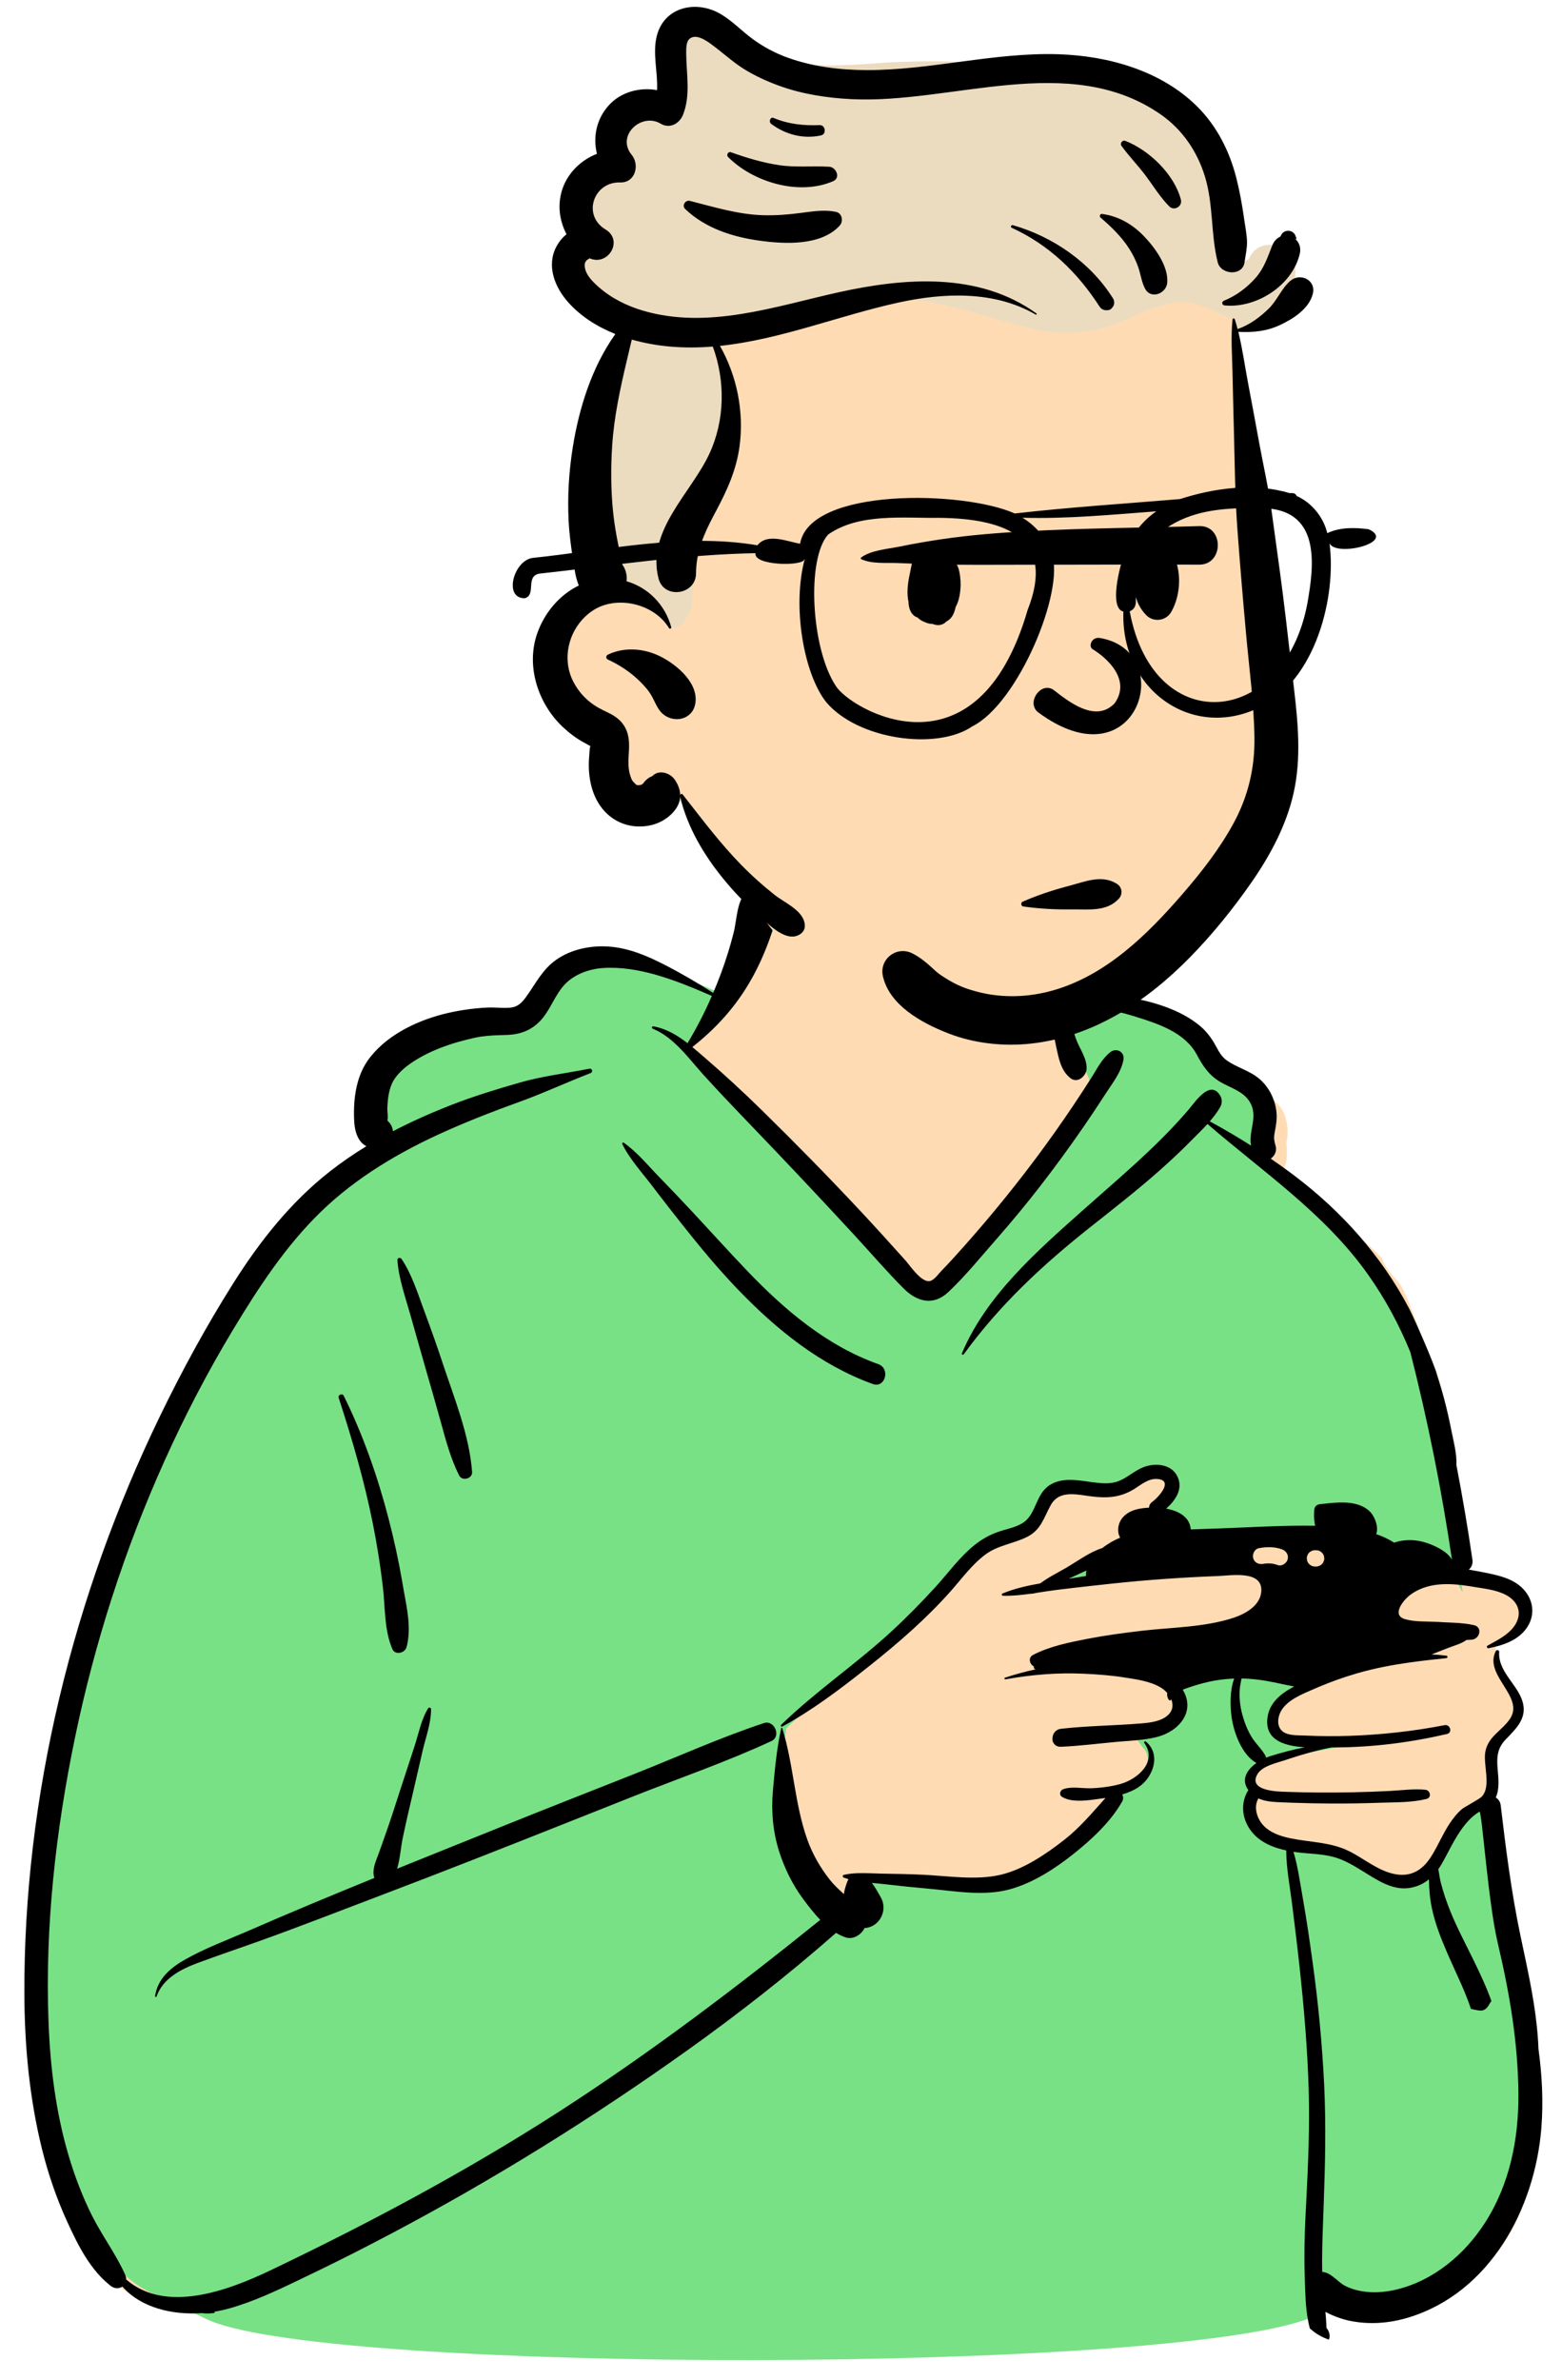
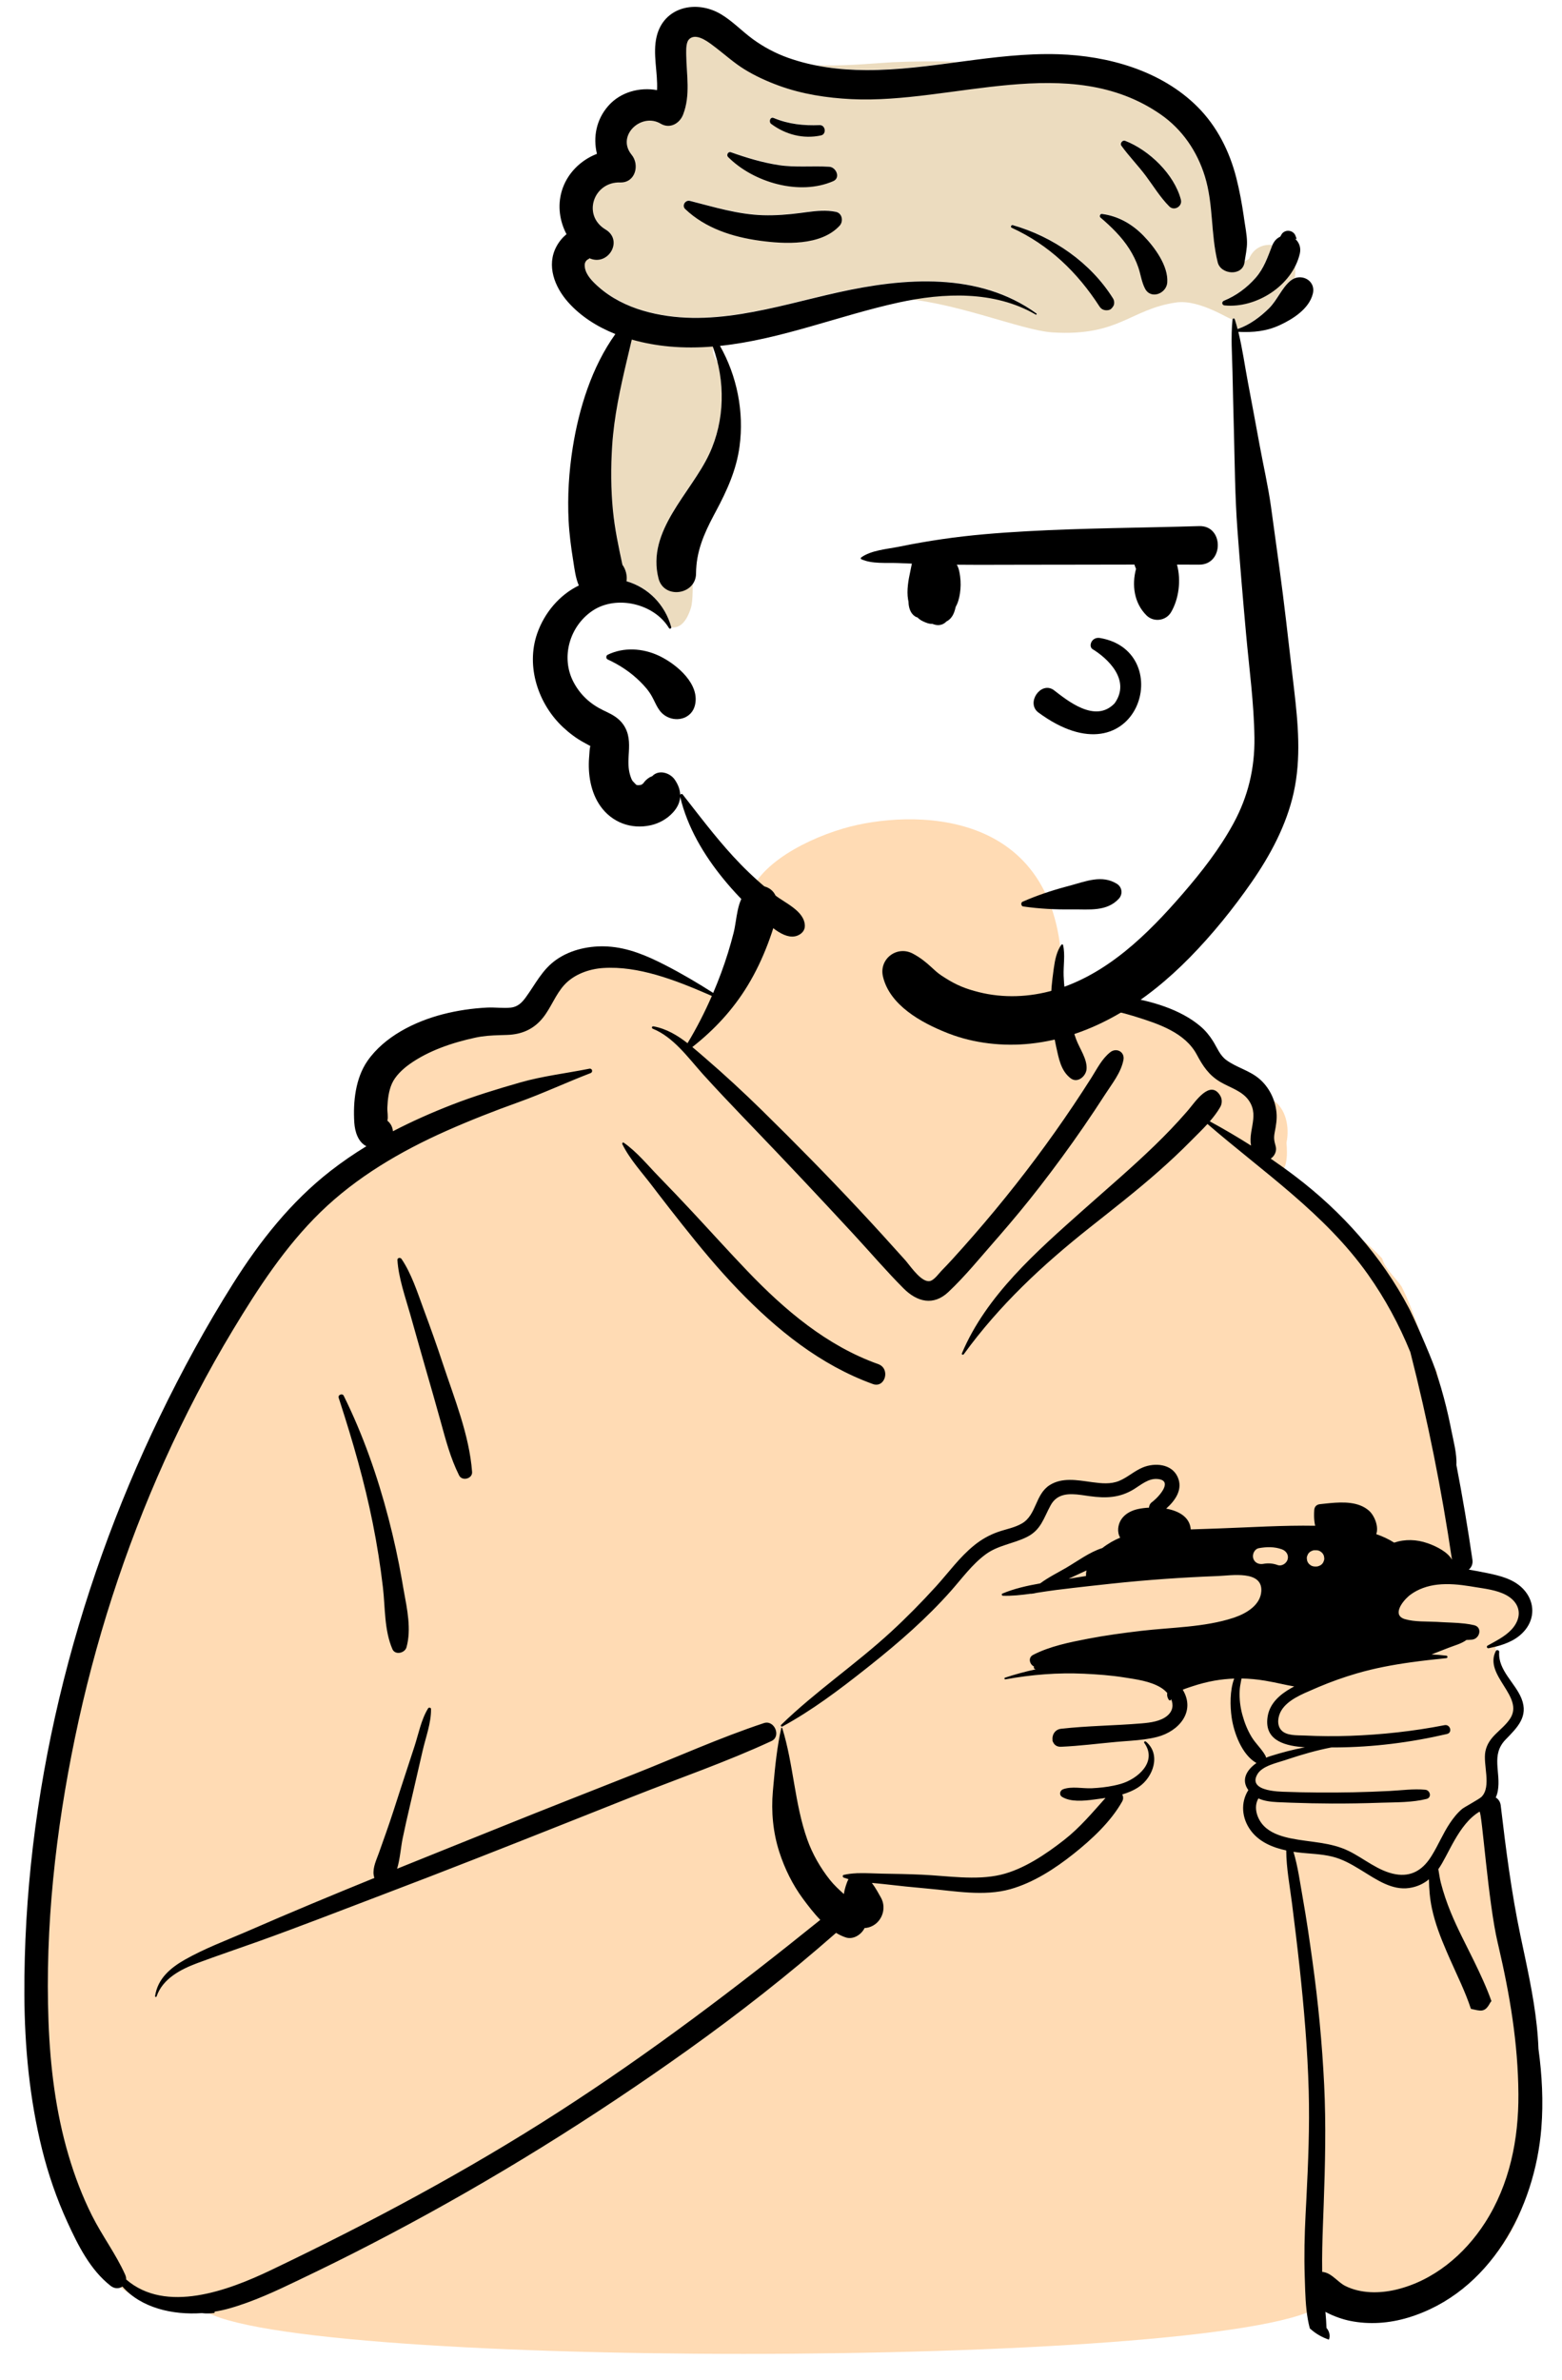
<svg xmlns="http://www.w3.org/2000/svg" viewBox="165.027 191.625 767.568 1168.913" overflow="visible" width="767.568px" height="1168.913px">
  <g id="Master/Character/Bust" stroke="none" stroke-width="1" fill="none" fill-rule="evenodd">
    <g id="Body" transform="translate(147, 639) scale(1 1)">
      <g id="Body/Gaming" stroke="none" stroke-width="1" fill="none" fill-rule="evenodd">
        <path d="M764.153,391.112 C764.153,383.02 752.954,368.657 752.934,361.328 C762.35,359.645 770.222,346.888 768.136,338.899 C764.461,336.09 754.828,330.56 750.844,327.978 C726.571,328.714 735.796,294.945 733.049,277.78 C730.283,260.986 728.229,243.426 724.181,226.537 C716.991,213.023 713.617,197.873 706.745,184.427 C703.676,179.971 698.716,175.886 697.231,170.709 C682.197,154.289 661.501,144.447 644.469,130.54 C651.079,128.424 650.638,119.509 650.211,113.784 C651.749,106.315 650.106,96.947 643.294,92.739 C640.992,85.239 630.93,82.621 625.046,87.399 C621.181,70.076 606.06,59.566 590.22,53.138 C590.234,53.087 590.247,53.037 590.262,52.986 C574.287,46.646 555.14,43.486 539.201,47.049 C547.614,-46.699 475.811,-50.141 439.371,-42.262 C420.731,-38.232 392.764,-25.687 386.411,-8.246 C382.824,1.601 372.53,33.357 371.065,43.486 C343.238,27.607 310.978,6.668 286.842,38.636 C282.009,44.207 276.661,48.345 269.429,50.259 C246.849,56.118 216.879,56.314 204.045,79.332 C196.374,93.592 203.273,102.988 201.212,117.253 C99.569,188.632 14.628,451.585 33.7,573.918 C38.288,617.697 60.688,695.186 115.977,685.525 C144.177,716.369 617.502,716.369 666.309,685.525 C706.484,696.033 747.305,679.767 764.153,641.289 C785.548,588.527 762.875,531.546 758.857,477.421 C756.417,463.756 752.786,452.909 750.844,438.919 C750.036,433.09 752.826,423.392 750.844,418.018 C751.779,414.52 764.153,399.203 764.153,391.112 Z" id="Skin" fill="#ffdbb4" />
-         <path d="M364.257,37.034 L365.926,37.748 L371.658,40.232 L370.456,42.988 C367.075,50.744 363.274,58.205 359.107,65.23 L358.322,66.542 L357.117,68.535 L357.178,68.603 C357.698,69.178 358.228,69.775 358.769,70.392 L421.849,138.17 C448.457,166.736 462.504,181.765 463.992,183.259 C470.194,189.49 476.292,190.268 481.873,185.012 L482.501,184.417 L483.536,183.421 L484.241,182.728 C487.885,179.13 491.505,175.151 496.71,169.148 L554.974,86.501 L551.294,78.279 C544.539,63.095 540.85,54.218 540.228,51.647 L539.948,50.385 L539.365,47.672 L542.025,46.88 C551.618,44.023 562.237,44.772 574.282,48.335 L574.979,48.543 L576.985,49.163 C585.147,51.7 589.768,53.406 594.5,55.933 C600.941,59.373 605.696,63.644 608.663,69.211 C612.076,75.616 614.688,78.836 619.087,81.439 L619.432,81.64 L619.859,81.88 L620.309,82.123 C620.699,82.329 621.13,82.547 621.65,82.803 L623.497,83.695 C629.327,86.489 632.005,88.279 634.299,91.807 C636.833,95.702 637.262,99.349 636.48,104.626 L636.41,105.082 L636.287,105.828 L635.811,108.569 L635.698,109.264 C635.388,111.226 635.336,112.952 635.559,114.402 L635.615,114.732 L636.891,121.521 L634.357,119.912 L641.366,125.625 C651.176,133.655 657.022,138.637 663.135,144.256 L664.825,145.819 L665.157,146.128 C676.173,156.402 685.119,166.308 692.607,176.883 C700.729,188.348 707.61,200.887 713.168,214.243 L713.797,215.772 L713.848,215.973 C722.172,248.594 728.858,281.639 733.89,315.004 L734.372,318.233 L736.815,334.792 L728.773,320.113 C727.522,317.828 724.056,315.564 719.734,313.877 L719.326,313.721 L719.03,313.61 L718.412,313.39 C713.669,311.739 708.887,311.583 704.406,312.972 L703.943,313.122 L702.583,313.578 L701.374,312.805 C699.146,311.382 696.65,310.179 693.907,309.188 L693.216,308.945 L690.322,307.952 L691.371,305.078 C692.165,302.906 690.71,298.642 688.613,296.812 C685.348,293.979 680.654,293.185 673.364,293.722 L672.377,293.801 L671.594,293.872 L670.421,293.988 L666.721,294.385 L666.721,294.402 C666.675,295.041 666.646,295.628 666.634,296.182 L666.628,296.592 L666.628,296.992 C666.644,298.369 666.763,299.641 666.992,300.828 L667.097,301.331 L667.931,305.055 L664.116,304.987 L662.453,304.962 C656.883,304.895 651.033,304.983 644.146,305.21 L637.348,305.463 L620.008,306.196 L604.797,306.73 L600.264,306.881 L600.048,304.013 C599.763,300.228 596.527,297.715 590.794,296.599 L590.425,296.529 L584.437,295.446 L589.356,290.982 L589.754,290.608 L590.165,290.208 C594.121,286.269 595.449,282.662 593.821,279.176 C591.915,275.091 586.039,273.895 580.641,276.115 L580.27,276.271 L579.888,276.442 C578.872,276.912 577.865,277.502 576.258,278.539 L574.205,279.874 L573.46,280.35 C571.681,281.472 570.504,282.105 569.017,282.719 C565.081,284.348 561.405,284.462 555.376,283.709 L554.838,283.641 L553.558,283.47 L550.292,283.015 L549.483,282.909 L548.663,282.807 C542.5,282.074 538.598,282.47 535.304,284.575 C533.196,285.921 532.003,287.644 530.161,291.667 L529.286,293.607 L528.901,294.44 C526.685,299.157 525.003,301.42 521.693,303.384 C519.581,304.641 517.58,305.392 514.045,306.42 L511.529,307.147 L510.635,307.417 C510.095,307.584 509.647,307.734 509.173,307.904 C505.324,309.272 501.843,311.238 498.57,313.874 L498.063,314.288 L497.512,314.747 C494.326,317.435 491.604,320.348 486.955,325.81 L483.568,329.805 L482.365,331.206 L481.37,332.345 C481.264,332.466 481.158,332.586 481.052,332.704 L480.106,333.758 C472.732,341.853 465.354,349.316 457.84,356.234 L456.263,357.676 L454.639,359.138 L453.303,360.323 C448.932,364.172 444.212,368.068 436.881,373.954 L427.792,381.234 L424.934,383.541 C416.347,390.496 411.116,394.982 405.786,400.048 L404.464,401.314 L404.37,401.857 C404.32,402.161 404.263,402.511 404.203,402.903 C400.734,424.301 400.574,443.774 403.723,461.322 C408.447,487.644 410.121,476.942 414.901,483.403 L416.009,484.889 C418.63,488.377 420.651,490.845 422.843,493.137 L425.432,495.81 L428.411,498.223 L430.291,499.36 C431.65,500.181 433.005,500.826 434.363,501.289 C436.237,501.933 438.74,500.663 439.97,498.427 L440.085,498.207 L440.887,496.599 L442.683,496.547 C443.104,496.535 443.533,496.471 443.953,496.354 C448.204,495.183 450.319,490.12 448.241,486.189 L448.125,485.979 L447.049,484.067 L446.496,483.105 C445.704,481.747 444.97,480.599 444.229,479.586 L443.95,479.213 L439.816,473.776 L450.223,474.747 L451.074,474.831 L452.244,474.955 L455.992,475.381 C459.892,475.819 463.659,476.216 467.333,476.575 L470.461,476.874 L475.934,477.374 L477.057,477.486 L479.488,477.743 L485.311,478.373 L487.385,478.586 L488.54,478.698 C489.652,478.803 490.649,478.888 491.65,478.963 L492.75,479.042 C501.137,479.613 507.681,479.234 513.622,477.561 C523.287,474.825 533.004,469.178 543.523,460.828 C554.275,452.291 562.052,444.252 566.731,435.911 C566.819,435.754 566.831,435.63 566.771,435.478 L566.725,435.383 L564.947,432.121 L568.51,431.07 C571.357,430.23 573.773,429.159 575.804,427.788 C582.053,423.583 584.145,415.168 579.614,410.769 L579.413,410.581 L579.137,410.331 L575.31,404.595 L580.847,403.778 C582.698,403.493 584.324,403.17 585.844,402.774 C595.962,400.144 601.161,392.076 596.681,384.313 L596.531,384.06 L594.723,381.07 L597.952,379.735 C598.645,379.449 599.36,379.179 600.153,378.901 L600.638,378.733 L601.123,378.569 L602.939,377.968 C606.778,376.702 610.535,375.739 614.281,375.081 C617.242,374.572 620.206,374.243 623.172,374.095 L624.284,374.048 L625.525,374.005 L625.532,373.969 L626.258,373.979 L628.795,373.892 L628.746,374.022 C632.51,374.115 636.293,374.482 640.077,375.119 L640.971,375.272 C642.286,375.502 643.534,375.74 644.868,376.012 L650.643,377.236 C651.694,377.454 652.61,377.633 653.52,377.796 L654.399,377.949 L663.7,379.522 L655.199,383.611 L654.98,383.719 L654.761,383.834 L653.823,384.351 C648.046,387.616 644.627,391.339 643.825,395.932 C642.573,403.098 646.649,406.398 656.259,407.512 L657.061,407.599 L657.908,407.677 L658.464,407.722 L682.529,409.352 L659.744,413.723 C654.225,414.782 648.65,416.213 643.021,417.998 C642.583,418.136 642.111,418.306 641.598,418.51 L641.207,418.669 L638.89,419.628 L636.668,421.234 C632.768,424.127 631.68,426.997 633.627,429.847 L633.761,430.037 L634.967,431.688 L633.871,433.414 C630.723,438.372 631.135,444.689 634.898,449.824 C638.038,454.107 643.119,456.833 650.05,458.396 L650.587,458.514 L652.109,458.839 L654.33,459.188 L655.941,459.409 L657.177,459.554 L658.011,459.64 L659.293,459.759 L662.791,460.054 C667.76,460.478 670.312,460.82 673.374,461.585 C677.485,462.61 681.106,464.28 685.924,467.127 L686.485,467.461 L687.672,468.177 L689.974,469.592 L692.2,470.975 L692.952,471.437 L693.88,471.998 C700.737,476.091 705.256,477.628 710.014,476.91 C713.036,476.455 715.572,475.35 717.821,473.592 L718.173,473.31 L721.624,470.47 L721.523,469.894 L722.273,468.862 C723.711,466.885 729.836,455.351 729.84,455.343 C733.794,448.402 737.604,443.609 742.418,440.437 L742.833,440.169 L743.779,439.59 L744.86,439.361 L745.405,439.446 C746.989,439.694 747.459,440.398 747.907,441.589 C748.021,441.893 748.113,442.229 748.202,442.636 L748.285,443.04 L748.371,443.5 L748.502,444.298 L748.641,445.233 L748.797,446.384 L748.966,447.714 C749.098,448.786 749.243,450.03 749.408,451.496 L751.222,468.208 L751.72,472.647 L752.181,476.605 C752.219,476.926 752.257,477.245 752.295,477.563 L752.687,480.769 L753.114,484.122 C754.216,492.571 755.304,499.367 756.433,504.523 L756.64,505.45 L756.78,506.051 L757.142,507.592 C763.614,535.307 766.895,558.191 767.064,581.117 C767.205,605.762 761.83,627.758 750.172,645.889 C739.058,663.189 722.837,675.745 704.559,680.077 C694.923,682.352 685.366,681.855 677.663,678.023 C676.257,677.324 675.259,676.606 673.436,675.082 L672.83,674.573 C670.423,672.535 669.361,671.826 668.08,671.527 C667.922,671.49 667.768,671.461 667.62,671.442 L667.4,671.419 L664.677,671.211 L664.629,668.48 C664.526,662.661 661.749,660.385 662.01,669.465 C662.344,678.188 662.557,683.099 662.648,684.199 L662.743,685.284 L662.78,685.666 L661.172,691.28 C590.967,718.091 183.977,718.556 121.184,692.33 L119.387,691.528 L108.283,686.199 C123.117,682.743 125.463,681.656 115.32,682.938 C99,685 80,675 69.702,658.162 L65.948,651.968 L64.799,650.044 L64.162,648.962 C62.632,646.344 61.541,644.341 60.387,642.037 C55.73,632.738 51.864,622.731 48.684,611.967 C42.768,591.938 39.669,570.24 38.744,545.699 C37.069,501.31 41.65,454.459 51.766,405.645 C61.577,358.298 76.446,312.276 96.063,268.757 C105.87,247.003 116.68,226.197 128.53,206.363 L129.804,204.242 L131.191,201.95 L132.615,199.615 L134.046,197.287 L135.35,195.184 L136.665,193.085 L137.991,190.99 C150.098,171.965 160.861,157.927 173.303,145.815 C184.359,135.052 196.006,124.133 208.245,113.057 L207.982,108.42 L207.971,108.335 C207.712,106.809 203.105,93.772 207.76,83.614 L208.291,82.473 C212.503,73.555 213.116,75.849 217.147,73.036 L217.313,72.919 C226.152,66.588 237.416,62.248 250.772,59.352 C254.198,58.609 257.422,58.278 261.964,58.097 L262.592,58.073 L263.415,58.045 L266.947,57.938 C273.602,57.725 278.592,55.378 282.44,50.521 L282.725,50.156 L283.013,49.774 L283.283,49.403 C284.223,48.091 285.121,46.592 286.569,44.017 L287.562,42.257 L288.039,41.425 L288.527,40.587 C290.188,37.77 291.367,36.112 293.034,34.299 C298.069,28.825 305.881,25.61 314.117,25.075 C328.722,24.122 343.1,28.038 364.257,37.034 Z M555.928,318.699 L554.738,324.554 C554.626,325.107 554.564,325.649 554.554,326.178 L554.557,326.572 L554.641,329.242 L551.998,329.634 C549.86,329.951 547.741,330.281 545.642,330.626 L543.55,330.975 L523.821,334.321 L541.858,325.259 L542.224,325.08 L542.324,325.03 L543.017,324.699 L545.186,323.691 L550.522,321.241 L555.928,318.699 Z" id="Top" fill="#78E185" />
        <path d="M540.417,16.75 C541.535,21.537 540.514,26.934 540.701,31.847 C540.879,36.542 541.433,41.21 542.249,45.836 C550.831,41.322 560.973,40.742 570.753,42.195 C583.404,44.075 598.043,48.235 607.958,56.687 C610.406,58.775 612.434,61.247 614.132,63.972 C616.17,67.242 617.471,70.936 620.702,73.279 C625.7,76.904 631.896,78.307 636.701,82.324 C641.6,86.419 644.641,92.541 645.284,98.859 C645.627,102.222 645.072,105.366 644.434,108.646 C643.862,111.597 644.143,112.808 644.92,115.649 C645.53,117.879 644.366,120.41 642.468,121.64 C646.537,124.433 650.551,127.312 654.495,130.308 C677.474,147.748 696.905,169.488 710.375,195.068 L710.701,195.703 L711.077,196.467 C714.36,203.211 722.949,222.927 724.016,227.36 C724.779,229.675 725.518,231.999 726.205,234.337 C728.019,240.533 729.558,246.806 730.833,253.131 L731.174,254.858 C732.209,260.17 733.99,266.462 733.703,272.124 C736.686,287.582 739.329,303.105 741.585,318.693 C741.88,320.735 741.067,322.394 739.805,323.495 C742.822,323.98 745.82,324.576 748.785,325.177 L750.507,325.539 L751.369,325.729 C757.545,327.122 763.639,329.15 767.684,334.337 C772.045,339.948 772.134,347.158 767.754,352.808 C764.035,357.608 758.604,359.888 752.934,361.328 C751.815,361.608 750.684,361.868 749.554,362.097 C748.795,362.257 748.295,361.218 749.014,360.818 L750.217,360.153 L751.859,359.253 C756.133,356.897 760.569,354.238 762.934,349.988 C766.145,344.218 763.604,338.877 758.094,335.948 C753.481,333.492 747.776,332.863 742.653,332.025 L740.538,331.675 C735.183,330.82 729.72,330.265 724.315,330.877 C719.585,331.417 714.795,333.028 710.974,335.917 L710.62,336.195 L710.255,336.502 C706.904,339.406 702.086,345.928 708.405,347.808 C713.235,349.236 719.12,348.881 724.197,349.158 L724.854,349.198 C729.104,349.488 733.545,349.488 737.844,349.998 C739.384,350.177 740.905,350.427 742.395,350.778 C746.665,351.788 745.195,357.468 741.434,357.868 C740.514,357.968 739.575,358.017 738.634,358.038 C736.174,359.888 732.774,360.728 729.865,361.877 C727.085,362.978 724.295,364.068 721.485,365.138 C723.905,365.248 726.325,365.448 728.735,365.748 C729.514,365.837 729.524,366.888 728.735,366.968 C722.934,367.558 717.134,368.198 711.354,369.007 C702.405,370.248 693.514,371.908 684.825,374.437 C678.474,376.294 672.2,378.504 666.115,381.085 L664.274,381.877 L663.514,382.208 C657.992,384.602 650.847,387.403 647.674,392.677 C646.014,395.427 645.285,399.677 647.625,402.308 C650.127,405.141 655.37,404.817 658.875,404.955 L659.155,404.968 C666.575,405.328 674.004,405.377 681.434,405.118 C697.004,404.568 712.585,402.868 727.875,399.877 C730.695,399.328 731.915,403.558 729.075,404.218 C711.039,408.408 692.806,410.707 674.301,410.814 L672.274,410.818 C665.066,412.196 657.996,414.251 650.986,416.57 L649.585,417.038 C645.445,418.437 638.375,419.828 635.934,423.937 C634.315,426.667 634.884,428.538 636.485,429.808 C639.304,432.038 645.304,432.457 648.224,432.568 C659.924,433.007 671.634,433.087 683.344,432.837 C689.195,432.707 695.045,432.498 700.895,432.198 C706.615,431.898 712.724,431.048 718.424,431.597 C720.875,431.837 721.695,435.437 719.035,436.108 C712.005,437.888 704.122,437.733 696.859,437.96 L696.024,437.988 C688.224,438.267 680.415,438.388 672.615,438.368 C665.92,438.341 659.226,438.206 652.538,437.96 L646.626,437.725 L645.578,437.675 C642.427,437.506 639.209,437.143 636.415,435.847 C633.835,440.167 635.764,445.957 639.094,449.377 C642.264,452.638 646.835,454.238 651.214,455.238 C651.625,455.328 652.035,455.417 652.445,455.498 C662.065,457.457 671.865,457.288 680.865,461.707 C688.434,465.427 695.365,471.627 703.844,473.097 C711.424,474.417 716.934,471.078 720.974,464.898 C721.195,464.558 721.415,464.218 721.625,463.877 C724.804,458.757 727.094,453.118 730.445,448.097 C732.155,445.538 734.085,443.078 736.445,441.078 C737.504,440.167 744.924,436.228 746.085,435.048 C751.075,429.927 746.655,419.158 747.955,412.738 C749.474,405.267 756.045,402.638 759.985,396.847 C767.474,385.828 746.934,375.507 753.075,363.457 C753.155,363.308 753.254,363.198 753.384,363.127 C753.924,362.837 754.785,363.198 754.735,363.908 C754.054,372.888 762.615,379.068 765.705,386.847 C769.224,395.698 763.604,401.058 757.865,406.968 C750.504,414.558 755.684,423.058 754.045,432.198 C753.831,433.396 753.487,434.452 753.04,435.397 C754.298,436.177 755.268,437.469 755.481,439.273 C758.005,460.673 760.718,482.007 765.148,503.111 L766.096,507.594 L767.365,513.576 C770.522,528.537 773.47,543.557 774.03,558.852 C775.789,571.759 776.487,584.774 775.445,597.767 C772.285,637.318 750.174,678.698 710.004,690.837 C700.705,693.648 690.844,694.377 681.304,692.408 C678.035,691.738 673.455,690.257 669.344,688.017 C669.589,690.653 669.783,693.289 669.864,695.919 C671.219,697.427 671.831,699.705 671.06,701.654 C667.784,700.576 664.806,698.87 662.125,696.535 L661.681,696.14 C660.091,690.233 659.626,683.771 659.395,677.548 L659.335,675.778 C659.274,674.058 659.235,672.368 659.174,670.718 C658.835,660.448 659.075,650.158 659.604,639.898 L659.994,632.345 C660.887,614.728 661.614,597.153 661.125,579.488 C660.565,559.158 658.825,538.917 656.645,518.698 C655.514,508.267 654.235,497.858 652.924,487.448 C651.875,479.068 650.115,470.048 650.085,461.408 C643.354,459.968 636.745,457.207 632.604,451.558 C628.214,445.568 627.565,437.908 631.464,431.767 C627.695,426.608 630.785,421.748 635.445,418.468 C628.285,414.457 624.295,403.517 623.235,395.908 C622.514,390.687 622.285,382.877 624.514,377.007 C621.315,377.118 618.115,377.448 614.915,377.998 C611.214,378.648 607.585,379.597 604.004,380.778 L602.191,381.377 C601.277,381.684 600.247,382.045 599.224,382.468 C605.695,393.167 597.384,402.868 586.724,405.638 C584.695,406.167 582.625,406.538 580.535,406.837 C575.825,407.488 571.014,407.687 566.344,408.118 C557.405,408.937 548.415,410.108 539.445,410.488 C537.474,410.578 536.205,409.658 535.604,408.377 C535.585,408.358 535.575,408.347 535.575,408.328 C535.365,407.988 535.224,407.627 535.174,407.248 C535.205,407.278 535.245,407.298 535.274,407.318 C534.844,404.917 536.285,401.998 539.445,401.648 C552.395,400.187 565.524,400.118 578.514,399.048 L579.346,398.979 C583.424,398.627 588.227,397.98 591.455,395.398 C594.455,392.998 594.724,389.877 593.524,387.058 C593.504,387.127 593.485,387.207 593.474,387.278 C593.384,387.837 592.615,387.818 592.365,387.427 C591.615,386.288 591.424,385.167 591.615,384.087 C590.714,383.048 589.625,382.127 588.445,381.417 C583.214,378.238 576.335,377.368 570.384,376.427 C563.875,375.398 557.315,374.927 550.745,374.618 C537.815,374.007 524.844,375.058 512.125,377.377 C511.594,377.468 511.375,376.728 511.895,376.558 C516.854,374.917 521.924,373.538 527.054,372.448 C526.934,372.427 526.815,372.408 526.695,372.377 C526.245,372.267 525.924,371.718 526.075,371.278 C526.094,371.207 526.125,371.138 526.155,371.078 C523.974,370.078 523.065,366.718 525.705,365.358 C533.934,361.108 543.594,359.187 552.625,357.437 C561.295,355.767 570.054,354.597 578.825,353.558 C593.655,351.818 609.825,351.858 624.094,347.177 L624.681,346.98 C630.492,344.976 637.429,340.915 637.835,334.058 C638.434,323.687 623.024,326.388 616.604,326.638 C599.035,327.308 581.485,328.528 563.995,330.408 C560.424,330.788 556.854,331.177 553.285,331.578 C547.815,332.187 542.335,332.828 536.875,333.507 C533.825,333.888 530.705,334.388 527.565,334.868 C526.585,335.108 525.625,335.278 524.665,335.368 C524.594,335.377 524.535,335.358 524.485,335.328 C519.915,335.968 515.325,336.457 510.865,336.318 C510.354,336.308 510.035,335.507 510.575,335.267 C516.335,332.828 522.745,331.388 529.174,330.257 C533.155,327.288 537.964,324.908 541.915,322.608 C547.335,319.448 553.545,314.798 559.695,312.908 C562.464,310.728 565.604,308.978 568.495,307.788 C567.665,306.498 567.365,304.707 567.514,303.198 C568.065,297.788 572.395,294.767 577.395,293.707 C578.945,293.388 580.735,293.148 582.645,293.058 C582.684,292.048 583.134,291.058 584.134,290.318 L584.429,290.094 L584.639,289.927 C587.995,287.201 594.658,279.528 586.634,278.968 C582.375,278.667 578.774,281.788 575.384,283.898 C568.344,288.288 561.535,288.507 553.495,287.417 L549.881,286.898 L549.28,286.817 C543.467,286.054 537.57,285.949 534.325,291.877 C530.844,298.218 529.625,303.998 522.604,307.488 C515.895,310.818 508.445,311.478 502.285,316.058 C495.684,320.957 490.724,327.837 485.325,333.937 C473.415,347.377 459.785,359.248 445.745,370.408 L443.247,372.387 C430.318,382.605 416.971,392.666 402.495,400.538 C402.395,400.587 402.294,400.608 402.205,400.608 C401.815,400.568 401.524,400.068 401.875,399.728 C418.785,383.298 438.565,369.978 455.934,353.988 C463.634,346.898 470.964,339.437 478.014,331.698 C484.174,324.908 489.634,317.278 496.815,311.498 C500.304,308.687 504.075,306.538 508.294,305.038 C512.235,303.627 516.655,302.927 520.285,300.767 C527.395,296.548 526.705,286.548 533.815,282.007 C539.911,278.112 547.338,279.535 554.097,280.46 L554.905,280.568 C559.285,281.148 563.815,281.638 567.995,279.908 C572.134,278.198 575.464,274.998 579.634,273.298 C585.445,270.908 593.684,271.478 596.665,277.868 C599.514,283.968 595.625,289.488 591.085,293.538 C597.274,294.658 602.705,297.648 603.165,303.748 C607.705,303.597 612.235,303.437 616.774,303.278 C632.585,302.728 648.474,301.667 664.295,301.948 C663.934,300.337 663.774,298.677 663.754,296.988 C663.745,296.048 663.785,295.108 663.854,294.148 C663.974,292.507 665.054,291.517 666.655,291.347 L670.228,290.965 L671.424,290.847 C678.118,290.214 685.604,290.081 690.705,294.507 C693.445,296.898 695.655,302.398 694.315,306.068 C697.434,307.138 700.405,308.507 703.115,310.238 C708.485,308.437 714.125,308.638 719.524,310.517 L720.165,310.746 C724.004,312.155 729.444,314.824 731.53,318.632 C726.467,284.314 719.644,250.289 711.067,216.675 C705.592,203.251 698.674,190.42 690.285,178.578 C669.155,148.738 638.714,128.218 611.375,104.628 C608.963,107.282 606.364,109.809 603.934,112.24 L602.904,113.276 C597.954,118.289 592.791,123.086 587.514,127.751 C576.485,137.501 564.876,146.5 553.35,155.643 C530.115,174.076 509.108,193.649 491.63,217.714 C491.316,218.148 490.445,217.895 490.688,217.318 C502.676,188.821 527.528,167.156 550.104,147.053 C561.976,136.482 574.126,126.166 585.541,115.096 C590.863,109.935 596.018,104.596 600.881,98.999 L602.091,97.595 C605.271,93.873 612.717,82.509 617.638,90.708 C618.669,92.423 618.624,94.617 617.638,96.334 C616.24,98.774 614.465,101.101 612.524,103.336 C619.424,107.089 626.182,111.052 632.792,115.247 C632.412,113.226 632.507,110.992 632.86,108.757 L632.976,108.047 L633.457,105.275 C634.148,101.189 634.503,97.39 631.91,93.404 C628.668,88.418 622.555,86.863 617.685,83.982 C612.075,80.662 609.145,76.22 606.141,70.582 C600.388,59.789 587.391,55.461 576.221,51.989 L574.815,51.553 C564.493,48.354 553.327,46.642 543.007,49.716 C543.975,54.222 545.242,58.664 546.825,62.991 C548.51,67.597 552.359,72.718 551.965,77.693 C551.693,81.136 547.563,84.816 544.136,82.185 C539.282,78.461 538.312,72.396 537.011,66.618 C535.753,61.03 534.95,55.306 534.608,49.589 C534.279,44.079 534.536,38.573 535.216,33.101 L535.737,29.082 L535.863,28.149 C536.43,24.086 537.274,19.822 539.559,16.638 C539.779,16.332 540.317,16.325 540.417,16.75 Z M399.588,-6.093 C399.661,-5.768 399.712,-5.447 399.758,-5.126 C400.092,-3.756 400.217,-2.439 400.176,-1.116 C400.196,-0.639 400.161,-0.161 400.072,0.312 C399.893,1.869 399.518,3.467 399.011,5.214 C397.932,8.931 396.696,12.603 395.315,16.22 C392.585,23.373 389.362,30.198 385.378,36.74 C378.181,48.557 369.032,58.366 358.246,66.845 C360.293,68.534 362.294,70.291 364.299,72.016 C373.99,80.356 383.419,89.074 392.552,98.022 C408.771,113.915 424.664,130.103 440.184,146.679 C447.839,154.854 455.352,163.136 462.824,171.474 L463.069,171.754 L463.334,172.07 C465.987,175.278 471.291,182.931 475.248,181.702 C477.246,181.08 479.35,178.099 480.712,176.677 L483.221,174.061 C484.055,173.186 484.883,172.307 485.698,171.415 C500.294,155.423 514.105,138.817 527.073,121.46 C533.401,112.991 539.518,104.363 545.413,95.585 C548.443,91.072 551.417,86.519 554.331,81.928 C557.149,77.488 559.428,72.716 563.581,69.402 C566.629,66.97 570.852,69.2 570.084,73.187 C568.874,79.466 564.528,84.776 561.106,90.083 C557.669,95.416 554.151,100.697 550.554,105.922 C543.631,115.982 536.408,125.83 528.927,135.48 C522.485,143.79 515.763,151.887 508.86,159.82 L506.973,161.98 C499.548,170.445 492.26,179.431 484.055,187.157 C476.708,194.076 468.684,192.06 461.991,185.336 C453.526,176.835 445.667,167.641 437.522,158.83 C421.246,141.222 404.8,123.748 388.184,106.46 L382.722,100.77 C376.353,94.122 370.01,87.432 363.833,80.621 L363.036,79.733 C355.991,71.808 348.828,61.881 338.813,57.852 C338.089,57.561 338.355,56.533 339.137,56.677 C345.548,57.862 350.9,61.092 355.88,64.951 C360.356,57.544 364.35,49.736 367.832,41.75 L365.598,40.78 C349.614,33.873 331.599,26.909 314.438,28.029 C307.522,28.479 300.143,31.099 295.368,36.291 C291.044,40.994 288.885,47.336 284.917,52.345 C280.372,58.082 274.444,60.664 267.169,60.897 L263.631,61.004 C259.563,61.136 255.661,61.349 251.534,62.245 C240.352,64.669 228.563,68.602 219.185,75.319 C215.783,77.755 212.271,81.105 210.626,84.796 C208.995,88.453 208.526,92.732 208.367,96.679 C208.29,98.603 208.867,101.144 208.385,102.985 C208.44,102.774 208.465,102.886 208.472,103.106 C209.971,104.288 210.992,106.253 211.103,108.211 C220.451,103.339 230.128,99.069 239.993,95.22 C250.977,90.935 262.302,87.501 273.629,84.249 C284.715,81.068 296.319,79.752 307.62,77.484 C309.059,77.195 309.559,79.138 308.218,79.654 C296.34,84.216 284.847,89.624 272.87,93.916 C260.899,98.207 249.017,102.851 237.393,108.013 C214.925,117.994 193.222,130.694 175.521,147.925 C158.233,164.755 144.898,185.2 132.496,205.756 C120.006,226.457 108.859,247.912 98.924,269.951 C79.27,313.55 64.532,359.391 54.829,406.215 C45.386,451.781 40.11,498.974 41.867,545.547 C42.701,567.667 45.403,589.804 51.687,611.078 C54.689,621.242 58.447,631.173 63.195,640.654 C68.202,650.65 74.948,659.554 79.52,669.72 C79.896,670.556 80.04,671.359 80.019,672.105 C99.519,689 130.041,677.615 151.145,667.528 C199.705,644.308 247.365,618.898 292.665,589.738 C337.375,560.957 379.745,528.837 421.115,495.498 C417.915,492.198 415.094,488.498 412.615,485.148 C407.495,478.228 403.645,470.388 400.995,462.207 C397.895,452.627 396.934,442.377 397.815,432.368 L398.065,429.537 C398.908,420.085 399.881,410.493 401.955,401.257 C401.974,401.138 402.065,401.087 402.165,401.087 C402.264,401.087 402.365,401.148 402.405,401.257 C407.995,419.148 408.445,438.377 414.724,456.038 C417.254,463.138 421.174,469.998 425.875,475.888 C427.905,478.437 430.285,480.648 432.714,482.808 C432.875,481.707 433.094,480.618 433.424,479.548 L433.686,478.701 C434.011,477.672 434.414,476.529 434.974,475.517 C434.184,475.288 433.415,475.038 432.655,474.757 C432.054,474.538 431.924,473.568 432.655,473.408 C434.645,472.948 436.695,472.718 438.785,472.618 C439.115,472.568 439.434,472.558 439.754,472.578 C443.665,472.457 447.645,472.738 451.415,472.798 C457.945,472.898 464.455,473.017 470.974,473.308 C483.455,473.847 497.544,476.238 509.825,473.337 C520.985,470.698 531.985,463.257 540.934,456.257 C548.754,450.138 554.785,442.868 561.274,435.618 C560.808,435.691 560.346,435.76 559.885,435.824 L555.7,436.397 C550.418,437.103 544.147,437.656 539.955,435.118 C538.354,434.148 538.815,431.948 540.445,431.347 C544.724,429.778 550.035,431.078 554.594,430.858 C558.174,430.687 561.795,430.308 565.325,429.568 C566.485,429.328 567.634,429.048 568.774,428.718 C577.134,426.308 586.955,417.828 580.315,408.568 C580.065,408.218 580.344,407.898 580.684,407.837 C580.835,407.808 580.995,407.837 581.125,407.948 C588.684,414.207 584.754,425.427 577.604,430.238 C575.145,431.898 572.365,433.058 569.485,433.908 C570.035,434.917 570.134,436.158 569.474,437.337 C563.875,447.318 554.395,456.087 545.514,463.138 C536.395,470.377 525.875,477.207 514.565,480.408 C501.504,484.087 487.155,481.318 473.905,480.148 C466.724,479.517 459.565,478.767 452.395,477.937 C450.474,477.718 448.485,477.548 446.464,477.358 C448.365,479.858 449.875,482.738 450.865,484.468 C454.085,490.087 451.115,497.488 444.875,499.207 C444.224,499.388 443.554,499.488 442.895,499.507 C441.214,502.877 437.214,505.358 433.514,504.087 C431.905,503.538 430.354,502.788 428.865,501.888 C405.594,522.328 381.094,541.507 355.895,559.488 C309.165,592.828 260.184,623.278 209.395,650.048 C197.955,656.078 186.428,661.946 174.803,667.585 L164.797,672.408 C153.722,677.738 142.387,683.039 130.625,686.347 C128.332,686.992 125.931,687.513 123.471,687.912 C123.439,688.132 123.431,688.343 123.446,688.545 C121.234,688.839 119.304,688.884 117.656,688.679 L117.281,688.628 C102.864,689.636 87.443,686.116 78.168,675.586 C76.622,676.671 74.368,676.791 72.379,675.23 C62.376,667.381 56.413,655.431 51.18,644.022 C45.874,632.449 41.715,620.388 38.659,608.032 C32.555,583.354 30.134,557.898 30.006,532.513 C29.545,434.694 54.043,336.016 96.595,248.197 C107.387,225.924 119.283,204.067 132.489,183.13 C145.659,162.25 160.952,142.845 180.537,127.617 C186.169,123.239 192.028,119.236 198.071,115.548 C194.015,113.538 192.404,108.425 192.12,103.883 C191.49,93.796 192.692,82.175 198.598,73.664 C206.883,61.724 221.714,54.362 235.466,50.782 C242.645,48.914 250.071,47.825 257.476,47.457 C261.294,47.266 265.261,47.894 269.033,47.482 C272.361,47.12 274.419,45.134 276.333,42.523 C281.236,35.83 284.428,28.81 291.461,23.904 C298.677,18.871 308.028,16.945 316.721,17.467 C326.848,18.076 336.087,22.066 345.006,26.651 C353.056,30.789 360.87,35.373 368.485,40.263 C369.881,36.992 371.196,33.696 372.419,30.389 C374.791,23.977 376.854,17.361 378.528,10.733 C380.225,4.012 379.977,-4.864 385.103,-9.918 C389.56,-14.311 398.143,-12.586 399.588,-6.093 Z M745.067,442.371 L745.031,442.379 C734.663,448.523 729.705,463.877 724.825,470.587 C725.224,472.837 725.504,475.127 726.054,477.257 C727.315,482.148 728.964,486.998 730.875,491.658 C734.235,499.888 738.445,507.728 742.335,515.707 C745.465,522.124 748.532,528.659 750.918,535.414 C750.659,535.673 750.42,535.98 750.217,536.361 C747.629,541.208 745.603,540.255 740.828,539.197 L740.825,539.187 C738.094,530.828 734.155,522.978 730.615,514.957 L729.754,512.998 L728.903,511.039 C725.945,504.174 723.246,497.246 721.674,489.888 C720.674,485.198 720.264,480.377 720.205,475.587 C717.615,477.718 714.504,479.248 710.585,479.837 C702.197,481.104 694.601,475.851 687.767,471.636 L686.227,470.694 C681.948,468.091 677.707,465.686 672.774,464.457 C667.174,463.058 661.384,463.058 655.695,462.347 C655.014,462.257 654.325,462.167 653.634,462.058 C655.854,469.408 656.884,477.388 658.205,484.748 C660.045,495.068 661.545,505.478 662.985,515.858 C665.785,535.978 667.735,556.257 668.724,576.548 C669.682,596.194 669.2,615.766 668.489,635.406 L668.134,644.983 C667.85,652.781 667.616,660.588 667.754,668.388 C668.134,668.417 668.514,668.478 668.895,668.568 C672.835,669.488 675.524,673.507 679.125,675.298 C686.724,679.078 695.905,679.028 703.995,677.118 C722.395,672.757 737.695,659.917 747.774,644.228 C759.875,625.408 764.315,603.257 764.174,581.097 C764.008,556.157 759.969,532.312 754.346,508.235 L753.985,506.698 C749.253,486.639 746.289,442.562 745.067,442.371 Z M229.826,392.05 C229.931,398.758 227.203,405.933 225.704,412.451 C224.09,419.474 222.48,426.497 220.848,433.517 L219.381,439.807 C218.158,445.048 216.953,450.293 215.873,455.566 C214.985,459.901 214.613,465.614 213.158,470.393 C230.465,463.393 247.799,456.464 265.104,449.487 C286.424,440.888 307.844,432.527 329.214,424.067 C350.504,415.647 371.674,406.067 393.395,398.867 C398.565,397.147 402.065,405.397 397.114,407.686 C375.054,417.917 351.714,425.927 329.114,434.888 L296.423,447.866 C266.454,459.758 236.464,471.591 206.324,483.017 C185.794,490.798 165.344,498.808 144.684,506.197 C134.834,509.718 124.895,513.048 115.094,516.697 C106.884,519.757 98.004,524.298 94.964,533.117 C94.804,533.577 94.174,533.388 94.244,532.917 C95.474,524.377 101.815,519.037 108.964,514.997 C118.453,509.622 128.875,505.71 138.891,501.399 L140.254,500.808 C160.707,491.888 181.325,483.329 202.004,474.913 C201.799,474.413 201.678,473.877 201.669,473.317 L201.61,473.333 C201.234,469.51 202.987,466.101 204.248,462.545 L207.865,452.341 C210.275,445.546 212.437,438.667 214.664,431.811 C216.993,424.645 219.344,417.486 221.691,410.326 C223.679,404.261 225.015,397.032 228.416,391.611 C228.826,390.958 229.956,391.325 229.826,392.05 Z M628.115,376.968 L627.857,378.27 C627.557,379.793 627.275,381.328 627.205,382.868 C627.004,386.898 627.464,390.927 628.535,394.818 C629.585,398.667 631.054,402.388 633.145,405.798 C635.125,409.007 637.995,411.528 639.825,414.818 C640.014,415.167 640.134,415.517 640.184,415.858 C640.884,415.568 641.575,415.308 642.245,415.097 C647.825,413.328 653.524,411.847 659.304,410.738 L658.387,410.676 L657.795,410.628 C648.138,409.811 639.026,406.652 640.995,395.377 C642.109,389.003 647.111,384.729 652.473,381.7 L653.145,381.328 C653.434,381.167 653.735,381.007 654.024,380.868 C649.174,380.048 645.655,379.038 639.705,378.038 C635.844,377.388 631.974,377.028 628.115,376.968 Z M186.924,238.085 C196.42,257.271 203.564,277.671 208.954,298.368 C211.557,308.363 213.765,318.457 215.541,328.631 L216.124,332.028 L216.455,333.872 C218.114,342.941 220.221,352.765 217.784,361.613 C216.989,364.504 212.189,365.648 210.845,362.521 C206.791,353.081 207.361,342.23 206.186,332.128 C204.951,321.528 203.266,310.978 201.166,300.515 C197.133,280.411 191.471,260.777 185.16,241.291 L184.456,239.126 C183.92,237.683 186.254,236.732 186.924,238.085 Z M551.924,323.917 C549.094,325.248 546.264,326.468 543.764,327.687 C543.575,327.788 543.375,327.877 543.174,327.978 C546.004,327.498 548.844,327.048 551.684,326.627 C551.655,325.707 551.745,324.798 551.924,323.917 Z M662.658,314.308 C662.233,314.446 661.857,314.669 661.53,314.975 L661.371,315.135 C660.981,315.498 660.705,315.927 660.544,316.422 C660.294,316.9 660.178,317.414 660.199,317.964 L660.342,319.027 C660.532,319.705 660.875,320.292 661.371,320.792 L662.18,321.417 C662.726,321.733 663.31,321.912 663.931,321.954 L664.199,321.964 L665.009,321.964 C665.472,321.948 665.907,321.834 666.316,321.619 C666.741,321.481 667.117,321.258 667.444,320.952 L667.603,320.792 C667.994,320.429 668.269,320 668.43,319.505 C668.645,319.096 668.76,318.66 668.775,318.197 L668.775,317.964 L668.632,316.9 C668.466,316.306 668.182,315.782 667.782,315.326 L667.603,315.135 L666.794,314.509 C666.248,314.193 665.664,314.014 665.043,313.973 L664.775,313.964 L664.199,313.964 C663.648,313.943 663.134,314.058 662.658,314.308 Z M636.639,312.955 C634.514,313.345 633.309,315.921 633.846,317.874 C634.44,320.037 636.495,320.998 638.56,320.702 L638.766,320.669 C641.184,320.224 643.553,320.396 645.856,321.245 C647.882,321.993 650.239,320.408 650.776,318.451 C651.39,316.217 650.017,314.281 647.982,313.531 C644.332,312.183 640.417,312.259 636.639,312.955 Z M215.328,170.9 C220.167,177.991 223.188,187.417 226.168,195.52 L226.466,196.326 C229.634,204.842 232.69,213.425 235.54,222.054 C241.229,239.279 248.643,257.304 250.013,275.5 C250.266,278.858 245.127,280.204 243.637,277.228 C239.356,268.671 237.054,259.751 234.521,250.577 C232.105,241.828 229.588,233.109 227.07,224.389 C224.553,215.674 222.118,206.933 219.639,198.207 C217.228,189.718 213.871,180.279 213.319,171.444 C213.247,170.296 214.772,170.084 215.328,170.9 Z M324.537,113.815 C330.996,118.298 336.286,124.855 341.752,130.463 C347.297,136.153 352.768,141.896 358.188,147.706 C367.245,157.416 376.138,167.285 385.323,176.877 C403.627,195.992 424.334,213.582 449.596,222.566 C455.709,224.74 453.031,234.55 446.904,232.33 C421.065,222.962 399.66,205.641 380.779,186.046 C371,175.898 362.027,165.054 353.278,154.017 C349.184,148.852 345.12,143.671 341.115,138.44 L338.718,135.295 C333.681,128.649 327.518,122.025 323.832,114.521 C323.625,114.099 324.079,113.498 324.537,113.815 Z" id="Ink" fill="#000" />
      </g>
    </g>
    <g id="Head" transform="translate(372, 180) scale(0.998 1)">
      <g id="Head/Short 4" stroke="none" stroke-width="1" fill="none" fill-rule="evenodd">
-         <path d="M430.405,143.845 C430.069,131.887 412.676,126.922 407.651,138.765 C407.339,139.082 407,139.387 406.682,139.66 C408.255,138.311 404.966,140.543 404.431,140.819 C403.973,141.055 403.505,141.268 403.038,141.488 C399.806,111.194 388.834,78.536 360.482,63.33 C320.938,44.154 275.245,40.411 231.862,42.316 C209.885,43.62 184.507,47.134 164.982,36.016 C158.898,32.552 154.021,27.099 147.146,24.958 C125.443,19.087 115.599,41.373 118.555,59.7 C109.298,59.773 100.115,64.898 96.12,73.336 C93.774,78.33 93.815,83.719 91.792,88.731 C85.585,101.441 76.704,110.577 81.725,125.987 C72.894,136.036 77.929,151.249 85.055,160.87 C88.574,165.874 92.765,170.678 95.343,176.279 C97.845,181.642 94.068,188.002 91.966,193.086 C76.426,229.935 77.314,270.516 85.676,308.952 C68.896,316.233 63.86,338.993 74.802,353.324 C78.567,358.39 83.16,360.27 88.369,363.387 C94.961,367.015 89.577,381.547 91.688,388.565 C94.556,405.698 110.156,416.249 125.581,405.123 C135.369,403.642 143.264,432.121 150.372,439.269 C154.751,445.029 159.613,450.201 164.899,454.974 C180.649,495.499 261.355,516.049 301.257,513.703 C343.042,509.328 371.231,473.842 394.703,442.348 C406.756,425.567 414.595,406.785 417.446,386.3 C420.31,365.712 419.057,345.087 417.121,324.474 C413.054,280.678 406.638,217.582 402.495,173.313 C417.467,172.08 430.859,159.333 430.405,143.845 L430.405,143.845 Z" id="Skin" fill="#ffdbb4" />
        <path d="M131.908,30.787 C134.816,27.918 139.581,30.862 142.732,33.167 L143.429,33.685 L145.427,35.203 C149.955,38.694 154.193,42.488 159.085,45.508 C164.424,48.806 170.222,51.428 176.111,53.578 C187.531,57.747 199.816,59.618 211.923,60.209 C261.459,62.627 319.114,36.6 364.073,67.68 C374.73,75.047 382.085,85.819 385.88,98.139 C390.16,112.032 388.694,126.42 392.196,140.361 C393.716,146.412 404.187,147.252 405.356,140.602 L405.433,140.087 L406.35,139.512 L406.712,139.296 C407.084,139.082 407.253,139.021 406.931,139.322 L406.86,139.386 L407.003,139.263 C407.112,139.165 407.221,139.065 407.329,138.963 L407.648,138.651 C409.88,133.39 414.552,131.446 419.086,131.958 L418.958,132.27 L417.608,135.749 L417.178,136.84 C415.591,140.824 413.843,144.596 410.824,148.01 C406.551,152.841 401.237,156.778 395.25,159.202 C394.019,159.7 394.204,161.369 395.562,161.504 C408.936,162.836 424.001,154.711 430.291,142.396 C430.352,142.83 430.39,143.275 430.402,143.731 C430.446,145.231 430.36,146.705 430.156,148.146 C429.412,148.423 428.69,148.834 428.021,149.39 C423.678,152.999 421.545,158.898 417.461,162.925 C413.181,167.145 407.928,171.058 402.224,173.018 C402.134,173.049 402.06,173.094 401.994,173.144 C401.564,171.512 401.109,169.889 400.589,168.291 C400.385,167.663 399.548,167.82 399.485,168.441 C399.37,169.549 383.681,158.388 371.597,160.191 C348.881,163.581 343.636,176.844 310.997,174.885 C295.068,173.929 261.427,159.007 231.997,157.885 C205.299,156.868 157.586,172.105 144.997,180.885 C138.453,185.45 156.933,200.523 153.585,207.375 C144.09,226.814 147.937,252.528 138.009,267.899 L137.626,268.478 C131.268,277.82 135.237,302.679 132.761,310.342 C128.29,324.178 120.886,318.118 122.004,319.973 C122.358,320.559 123.304,320.179 123.118,319.503 C120.066,308.404 111.713,300.024 101.093,296.966 C101.553,294.335 100.717,291.032 99.081,288.874 L98.411,285.751 L97.794,282.828 C96.371,276.009 95.098,269.196 94.412,262.19 C93.385,251.684 93.349,241.1 94.024,230.568 C94.909,216.729 97.76,203.397 100.894,190.073 L101.231,188.646 L103.695,178.286 C109.855,180.038 116.175,181.145 122.318,181.694 C129.47,182.332 136.551,182.273 143.577,181.708 C149.804,198.623 149.567,217.884 141.872,234.404 C132.869,253.729 110.803,272.188 116.86,295.623 C119.502,305.839 134.954,303.753 135.32,293.438 L135.326,293.123 C135.384,282.931 138.849,274.537 143.426,265.777 L144.057,264.58 L145.103,262.627 C150.582,252.38 155.222,242.268 156.764,230.61 C159.004,213.675 155.494,196.188 147.107,181.382 C176.982,178.266 205.897,166.439 235.067,160.085 L236.405,159.799 L237.749,159.522 C259.299,155.177 283.05,154.664 302.586,166.009 C302.959,166.225 303.254,165.684 302.917,165.442 C274.561,144.991 237.837,147.894 205.322,155.101 L203.449,155.521 L201.609,155.942 C171.535,162.888 140.027,173.09 109.284,164.103 C101.293,161.767 93.538,157.93 87.282,152.373 L86.759,151.905 C84.114,149.517 81.094,146.427 80.585,142.803 C80.406,141.527 80.462,140.653 81.215,139.643 C81.999,138.591 83.369,138.596 82.581,138.216 C91.789,142.654 99.683,129.901 91.034,124.376 L90.423,123.999 C79.357,116.989 84.886,101.034 97.58,101.109 L98.229,101.121 C105.419,101.142 107.622,92.65 103.755,87.68 L103.384,87.216 C96.229,78 108.273,66.884 117.644,72.094 L118.157,72.389 C122.605,74.849 127.282,72.11 128.965,67.766 C132.576,58.445 130.728,48.821 130.515,39.173 L130.503,38.544 L130.488,37.495 L130.485,36.666 L130.493,36.117 C130.54,34.083 130.803,31.878 131.908,30.787 Z M402.333,174.471 L402.423,174.491 L402.615,174.499 L402.791,176.377 L402.566,175.423 L402.333,174.471 Z M95.13,175.718 L94.914,175.277 L95.614,175.559 L95.277,176.031 L95.13,175.718 Z M291.286,122.078 C290.541,121.866 290.004,123.025 290.744,123.363 C309.139,131.777 323.091,145.205 333.981,162.031 C335.013,163.624 336.57,164.091 338.362,163.813 C339.241,163.676 339.735,163.249 340.205,162.664 L340.322,162.514 L340.68,162.031 C341.457,160.965 341.354,159.192 340.68,158.115 C329.626,140.462 311.127,127.744 291.286,122.078 Z M335.072,116.566 C334.263,116.569 333.832,117.807 334.45,118.333 C339.732,122.829 344.89,127.812 348.641,133.694 C350.463,136.549 351.985,139.593 353.087,142.799 C354.288,146.297 354.677,149.923 356.392,153.231 C359.266,158.775 366.968,155.678 367.355,150.261 C367.94,142.09 361.115,132.902 355.707,127.334 C350.22,121.684 343.489,117.787 335.723,116.648 L335.179,116.573 L335.072,116.566 Z M132.313,110.17 C130.058,109.6 128.214,112.478 129.987,114.166 C139.725,123.443 152.886,127.746 165.99,129.624 L166.656,129.718 C178.925,131.4 196.769,132.354 206.02,122.375 C207.979,120.262 207.365,116.212 204.221,115.559 C199.915,114.664 195.495,114.994 191.128,115.532 L189.881,115.691 L186.784,116.102 C180.666,116.901 174.525,117.388 168.349,117.207 C155.984,116.843 144.206,113.181 132.313,110.17 Z M346.604,80.652 C345.308,80.151 343.938,81.933 344.752,83.062 C348.483,88.236 352.954,92.761 356.775,97.856 C360.609,102.967 363.811,108.338 368.347,112.885 C370.781,115.325 374.926,112.843 374.066,109.556 C370.81,97.113 358.423,85.22 346.604,80.652 Z M152.467,86.268 C151.105,85.786 150.151,87.672 151.099,88.619 C163.655,101.155 186.245,107.721 202.877,100.48 C206.62,98.85 204.327,93.612 200.96,93.405 C192.637,92.892 184.279,93.854 175.999,92.588 C167.915,91.351 160.162,88.993 152.467,86.268 Z M173.575,69.464 C171.776,68.715 171.024,71.399 172.346,72.377 C179.45,77.629 188.17,79.906 196.863,78.015 C199.694,77.399 199.083,72.834 196.178,72.951 C188.314,73.265 180.903,72.515 173.575,69.464 Z M231.859,42.202 C242.624,41.729 253.53,41.604 264.45,41.976 L259.604,42.619 L256.373,43.041 C243.987,44.638 231.583,45.99 219.077,45.935 C210.626,45.898 202.185,45.217 193.932,43.551 C206.573,44.313 219.734,42.921 231.859,42.202 Z" id="hair" fill="#ECDCBF" />
-         <path d="M104.017,117.514 C104.004,117.576 104.025,117.623 104.038,117.689 C104.041,117.67 104.044,117.66 104.049,117.637 C104.037,117.587 104.028,117.554 104.017,117.514" id="Fill-4" fill="#4F66AF" />
        <path d="M104.014,118.151 C103.959,118.093 103.881,118.05 103.803,117.992 C103.801,117.994 103.8,117.996 103.799,117.998 C103.872,118.046 103.942,118.101 104.014,118.151" id="Fill-6" fill="#4F66AF" />
        <path d="M428.024,149.504 C432.942,145.418 440.689,149.18 439.023,155.907 C437.21,163.233 429.358,168.239 422.876,171.249 C416.204,174.346 409.705,174.943 402.426,174.605 L402.336,174.585 L402.336,174.585 C404.357,182.688 405.503,191.111 407.049,199.263 C409.011,209.605 410.941,219.952 412.842,230.304 C414.681,240.31 417.006,250.329 418.419,260.385 C419.844,270.536 421.212,280.694 422.612,290.848 C424.948,307.807 426.834,324.844 428.823,341.852 L429.77,349.902 C431.762,366.942 433.365,384.003 429.591,400.959 C426.054,416.851 418.086,431.675 408.844,444.941 C399.793,457.931 389.682,470.421 378.583,481.72 C357.174,503.511 330.774,520.964 299.818,524.201 C286.489,525.595 272.253,524.044 259.722,519.199 L258.89,518.874 C246.205,513.866 230.671,505.291 227.37,491.219 C225.343,482.587 234.238,475.848 242.037,479.944 C245.65,481.843 248.367,484.011 251.334,486.731 L251.86,487.216 C254.284,489.467 255.217,490.159 258.014,491.92 C263.751,495.529 268.051,497.237 274.567,498.877 C286.581,501.899 299.547,501.421 311.743,497.847 C337.637,490.259 357.725,470.459 374.934,450.606 C384.278,439.825 393.147,428.516 399.987,415.951 C407.164,402.768 410.477,388.927 410.278,373.927 C410.053,357.002 407.714,340.011 406.179,323.166 C404.615,305.993 403.169,288.826 401.895,271.629 C400.701,255.502 400.586,239.303 400.169,223.125 L400.087,220.092 C399.842,211.504 399.672,202.913 399.477,194.323 C399.284,185.758 398.606,177.084 399.488,168.555 C399.551,167.934 400.388,167.777 400.592,168.405 C401.112,170.003 401.567,171.626 401.997,173.258 C402.063,173.208 402.137,173.163 402.227,173.132 C407.931,171.172 413.184,167.259 417.464,163.039 C421.548,159.012 423.681,153.113 428.024,149.504 Z M115.947,29.507 C119.53,14.791 135.654,11.504 147.577,18.591 C153.312,21.999 157.904,26.914 163.261,30.82 C168.587,34.704 174.473,37.823 180.684,40.026 C193.023,44.402 206.039,45.993 219.08,46.05 C250.82,46.189 281.911,37.269 313.698,38.264 C338.294,39.034 364.4,46.303 382.241,64.083 C391.852,73.661 398.045,85.975 401.367,99.048 C402.92,105.158 404.077,111.416 404.99,117.659 L405.213,119.22 C405.724,122.869 406.544,126.732 406.62,130.42 C406.689,133.732 405.851,137.198 405.397,140.476 C404.44,147.386 393.737,146.599 392.199,140.476 C388.697,126.535 390.163,112.147 385.883,98.254 C382.088,85.934 374.733,75.162 364.076,67.795 C319.117,36.715 261.462,62.742 211.926,60.324 C199.819,59.733 187.534,57.862 176.114,53.693 C170.225,51.543 164.427,48.921 159.088,45.623 C154.196,42.603 149.958,38.809 145.43,35.318 L143.432,33.799 C140.328,31.464 135.043,27.812 131.911,30.902 C130.548,32.247 130.466,35.287 130.491,37.609 L130.506,38.659 C130.648,48.517 132.657,58.357 128.968,67.881 C127.285,72.225 122.608,74.964 118.16,72.504 L117.93,72.372 C108.521,66.774 96.159,78.022 103.387,87.33 L103.612,87.612 C107.679,92.554 105.511,101.257 98.232,101.235 L97.97,101.231 C85.002,100.826 79.248,117.033 90.426,124.114 L90.77,124.326 C99.845,129.757 91.885,142.814 82.584,138.331 C83.372,138.711 82.002,138.706 81.218,139.758 C80.465,140.768 80.409,141.642 80.588,142.918 C81.131,146.784 84.531,150.042 87.285,152.488 C93.541,158.045 101.296,161.882 109.287,164.218 C141.297,173.576 174.137,162.129 205.325,155.216 C237.84,148.009 274.564,145.106 302.92,165.557 C303.257,165.799 302.962,166.34 302.589,166.124 C282.239,154.306 257.315,155.355 235.07,160.2 C205.9,166.554 176.985,178.381 147.11,181.497 C155.497,196.303 159.007,213.79 156.767,230.725 C155.225,242.382 150.585,252.494 145.105,262.742 L144.06,264.695 C139.174,273.893 135.389,282.582 135.329,293.238 C135.27,303.825 119.531,306.057 116.863,295.738 C110.806,272.303 132.872,253.844 141.875,234.519 C149.57,217.999 149.807,198.738 143.58,181.823 C136.554,182.388 129.473,182.447 122.321,181.809 C116.178,181.26 109.858,180.153 103.698,178.401 L101.234,188.761 C97.969,202.56 94.944,216.35 94.027,230.683 C93.352,241.215 93.388,251.799 94.415,262.305 C95.303,271.379 97.177,280.13 99.084,288.989 C100.72,291.147 101.556,294.45 101.096,297.081 C111.716,300.139 120.069,308.519 123.121,319.618 C123.307,320.294 122.361,320.674 122.007,320.088 C114.766,308.074 96.12,303.653 84.325,311.59 C73.061,319.168 68.618,334.468 74.994,346.58 C78.348,352.948 83.32,357.424 89.732,360.505 L91.021,361.111 C94.381,362.701 97.465,364.433 99.626,367.627 C102.429,371.769 102.524,376.147 102.259,380.88 L102.144,382.798 C101.967,385.971 101.927,389.237 102.872,392.289 L103.087,392.967 C103.336,393.729 103.598,394.4 104.053,395.127 C104.189,395.343 105.465,396.595 105.881,397.048 L106.405,397.206 L106.405,397.206 L106.991,397.23 L106.991,397.23 C107.641,397.24 108.495,396.958 108.215,397.153 L108.291,397.11 C108.538,396.956 108.765,396.794 108.956,396.649 L109.319,396.366 C110.168,395.139 111.232,394.125 112.537,393.352 L113.784,392.797 L113.784,392.797 C117.023,389.377 122.573,391.174 124.895,394.581 C126.566,397.031 127.465,399.522 127.539,401.979 C127.8,401.56 128.38,401.331 128.749,401.8 L130.951,404.605 C139.374,415.368 147.652,426.198 157.224,436.009 C162.497,441.415 168.169,446.495 174.098,451.174 C179.16,455.169 188.762,459.013 188.909,466.29 C188.955,468.652 187.278,470.325 185.226,471.127 C178.548,473.735 170.295,464.862 165.471,460.544 L165.077,460.195 C159.173,455.024 153.785,449.348 148.813,443.278 C139.156,431.487 131.081,417.916 127.522,402.987 C127.355,405.592 126.237,408.145 124.061,410.554 C121.164,413.76 117.199,416.008 112.964,416.934 C103.369,419.031 94.001,415.578 88.292,407.583 C83.467,400.824 82.046,391.899 82.668,383.733 L82.745,382.753 C82.833,381.443 82.944,379.04 83.283,378.018 L80.262,376.359 L80.262,376.359 C76.558,374.388 73.125,371.804 70.044,368.964 C57.661,357.548 51.448,338.995 57.109,322.76 C60.65,312.604 68.091,303.767 77.619,299.174 C76.026,295.493 75.494,291.123 74.893,287.255 L74.792,286.616 C73.773,280.272 72.92,273.848 72.595,267.428 C71.987,255.438 72.726,243.336 74.61,231.485 C77.67,212.236 84.005,191.822 95.617,175.674 C86.758,172.156 78.604,167.063 72.31,159.991 C65.733,152.601 61.54,142.021 66.626,132.636 C67.922,130.244 69.611,128.233 71.552,126.636 C68.186,120.28 67.097,112.768 69.174,105.588 C71.656,97.004 78.395,90.309 86.536,87.183 C84.559,79.05 86.175,70.302 92.216,63.524 C98.208,56.8 107.513,54.351 116.125,55.888 C116.592,47.238 113.869,38.038 115.947,29.507 Z M91.792,333.207 C99.688,329.343 109.046,329.957 116.933,333.619 L117.467,333.872 C126.078,338.048 137.483,347.804 134.746,358.18 C133.144,364.248 126.402,366.32 121.174,363.701 C116.807,361.512 115.811,357.599 113.62,353.668 C112.071,350.888 110.156,348.715 107.907,346.48 C103.166,341.771 97.841,338.273 91.792,335.474 C90.92,335.07 90.95,333.62 91.792,333.207 Z M290.746,123.477 C290.006,123.139 290.543,121.98 291.288,122.192 C311.129,127.858 329.628,140.576 340.682,158.229 C341.356,159.306 341.459,161.079 340.682,162.145 L340.325,162.629 C339.818,163.291 339.317,163.779 338.364,163.927 C336.572,164.205 335.015,163.738 333.983,162.145 C323.093,145.319 309.141,131.891 290.746,123.477 Z M423.572,126.809 C425.253,123.962 429.71,124.535 430.597,127.727 L430.725,128.005 C431.204,129.093 430.986,129.316 430.093,128.7 C432.305,130.522 433.306,133.236 432.63,136.154 C428.978,151.914 411.127,163.168 395.565,161.619 C394.207,161.484 394.022,159.815 395.253,159.317 C401.24,156.893 406.554,152.956 410.827,148.125 C414.98,143.429 416.727,138.056 418.961,132.385 C419.799,130.256 421.103,128.723 422.94,127.886 C423.183,127.55 423.395,127.192 423.572,126.809 Z M335.075,116.681 L335.182,116.688 C343.178,117.721 350.095,121.667 355.71,127.449 C361.118,133.017 367.943,142.205 367.358,150.376 C366.971,155.793 359.269,158.89 356.395,153.346 C354.68,150.038 354.291,146.412 353.09,142.914 C351.988,139.708 350.466,136.664 348.644,133.809 C344.893,127.927 339.735,122.944 334.453,118.448 C333.835,117.922 334.266,116.684 335.075,116.681 L335.075,116.681 Z M129.99,114.281 C128.217,112.593 130.061,109.715 132.316,110.285 C144.209,113.296 155.987,116.958 168.352,117.322 C174.528,117.503 180.669,117.016 186.787,116.217 L189.884,115.805 C194.655,115.183 199.508,114.694 204.224,115.674 C207.368,116.327 207.982,120.377 206.023,122.49 C196.772,132.469 178.928,131.515 166.659,129.833 C153.336,128.005 139.893,123.715 129.99,114.281 Z M344.755,83.176 C343.941,82.047 345.311,80.265 346.607,80.766 C358.426,85.334 370.813,97.227 374.069,109.67 C374.929,112.957 370.784,115.439 368.35,112.999 C363.814,108.452 360.612,103.081 356.778,97.97 C352.957,92.875 348.486,88.35 344.755,83.176 Z M151.102,88.733 C150.154,87.786 151.108,85.9 152.47,86.382 C160.165,89.107 167.918,91.465 176.002,92.702 C184.282,93.968 192.64,93.006 200.963,93.519 C204.33,93.726 206.623,98.964 202.88,100.594 C186.248,107.835 163.658,101.269 151.102,88.733 Z M172.349,72.492 C171.027,71.514 171.779,68.83 173.578,69.579 C180.906,72.63 188.317,73.38 196.181,73.066 C199.086,72.949 199.697,77.514 196.866,78.13 C188.173,80.021 179.453,77.744 172.349,72.492 Z" id="Ink" fill="#000" />
      </g>
    </g>
    <g id="Face" transform="translate(531, 366) scale(1 1)" fill="#000">
      <g id="Face/Serious" stroke="none" stroke-width="1" fill="none" fill-rule="evenodd">
        <path d="M157.853,261.089 L159.986,260.522 C167.626,258.441 175.554,255.137 182.849,259.665 C185.482,261.3 185.88,264.777 183.798,267.027 C177.888,273.411 169.166,272.173 161.175,272.237 L160.782,272.241 C152.743,272.352 144.762,271.951 136.805,270.798 C135.756,270.646 135.549,268.903 136.502,268.485 C143.43,265.448 150.556,263.053 157.853,261.089 L157.853,261.089 Z M170.814,144.367 C178.366,148.957 189.872,159.66 181.748,171.04 C172.186,181.073 158.419,169.569 151.634,164.366 C145.343,160.334 138.275,170.705 144.112,175.413 C193.136,211.708 213.031,145.567 174.634,138.97 C170.406,138.243 168.836,142.947 170.814,144.367 Z M223.316,84.005 C235.498,83.632 235.509,102.985 223.316,102.933 C219.676,102.917 216.036,102.916 212.396,102.908 C214.511,110.619 213.303,119.814 209.483,126.291 C206.963,130.566 200.932,131.343 197.409,127.847 C191.327,121.811 190.128,112.984 192.277,104.98 L191.835,103.933 L191.835,103.933 C191.691,103.59 191.588,103.243 191.504,102.894 C179.739,102.904 167.974,102.933 156.208,102.952 L138.56,102.97 C127.102,102.974 115.639,103.067 104.18,102.96 C104.321,103.173 104.462,103.385 104.577,103.628 C105.292,105.133 105.595,107.033 105.82,108.66 C106.204,111.452 106.158,114.459 105.718,117.24 C105.397,119.272 104.807,121.692 103.676,123.607 L103.669,123.647 L103.669,123.647 C103.136,125.919 102.463,128.094 100.706,129.733 C100.178,130.224 99.663,130.574 99.119,130.822 C98.092,131.897 96.77,132.608 95.033,132.631 C94.111,132.641 93.1,132.372 92.12,131.99 C90.613,132.116 89.057,131.434 87.724,130.83 C86.655,130.345 85.674,129.701 84.883,128.861 C84.512,128.773 84.138,128.628 83.764,128.397 C81.472,126.987 80.596,124.161 80.477,121.609 C80.469,121.454 80.475,121.291 80.47,121.134 C80.385,120.788 80.309,120.44 80.251,120.09 C79.489,115.555 80.415,110.448 81.385,106.041 C81.629,104.938 81.83,103.657 82.129,102.418 C79.842,102.329 77.557,102.241 75.27,102.147 C69.542,101.913 62.551,102.68 57.252,100.259 C56.866,100.084 56.97,99.57 57.252,99.369 C62.145,95.872 69.746,95.306 75.638,94.155 L76.138,94.054 C83.164,92.613 90.186,91.401 97.283,90.366 C110.944,88.374 124.78,87.302 138.56,86.53 C166.773,84.95 195.074,84.868 223.316,84.005 Z" id="Ink" fill="#000" />
      </g>
    </g>
    <g id="Beard" transform="translate(495, 518) scale(1 1)" fill="#000">
      <g id="Beard/None" stroke="none" stroke-width="1" fill="none" fill-rule="evenodd" fill-opacity="0" />
    </g>
    <g id="Mask" transform="translate(400, 480) scale(1 1)" fill="#000">
      <g id="Mask/None" stroke="none" stroke-width="1" fill="none" fill-rule="evenodd" fill-opacity="0" />
    </g>
    <g id="Accessories" transform="translate(419, 421) scale(1 1)" fill="#000">
      <g id="Accessories/Glasses" stroke="none" stroke-width="1" fill="none" fill-rule="evenodd">
-         <path d="M389.09,63.282 C379.556,127.771 313.002,134.903 301.177,70.881 C303.075,70.05 304.44,68.414 304.155,65.238 C304.088,51.286 308.419,36.54 321.005,28.781 C334.011,20.775 349.232,19.981 364.283,20.183 C393.005,19.499 392.401,43.506 389.09,63.282 M290.758,35.235 C281.744,34.855 270.34,35.173 262.265,40.665 C260.045,34.687 254.277,28.304 248.449,24.891 C270.111,25.525 292.409,23.393 314.233,21.738 C309.009,25.299 304.149,30.649 300.99,36.834 C298.059,35.271 293.861,35.417 290.758,35.235 M251.026,70.119 C226.031,156.155 163.64,118.655 156.838,107.629 C144.569,89.383 142.261,45.029 152.948,33.17 C168.246,22.446 189.903,25.206 207.975,24.943 C241.176,25.391 264.756,35.323 251.026,70.119 M418.603,30.548 C411.812,29.66 404.555,29.481 398.241,32.471 C396.297,24.208 390.194,17.3 383.303,14.26 C382.469,13.214 382.594,12.652 379.745,12.809 C362.25,7.551 342.673,10.333 325.861,15.725 C299.309,17.961 271.452,19.724 244.677,22.805 C219.595,11.541 143.902,9.89 139.198,37.653 C133.281,36.768 123.204,32.111 118.232,38.428 C81.761,32.245 44.076,40.838 7.447,44.665 C-1.773,46.363 -6.522,64.661 3.944,64.411 C9.828,62.814 3.763,53.017 11.686,52.28 C47.027,48.42 81.595,42.944 117.298,42.303 C116.056,48.468 140.912,48.869 141.279,45.269 C141.332,45.296 141.388,45.314 141.442,45.338 C135.3,68.228 140.844,101.17 151.944,115.364 C167.496,133.95 206.541,139.282 223.854,127.324 C246.187,116.287 269.42,60.885 262.894,42.479 C274.738,38.725 286.447,39.852 298.739,41.764 C295.925,49.713 291.067,69.281 298.056,70.978 C296.773,109.828 332.13,134.069 364.724,118.132 C392.935,104.889 402.801,62.971 399.349,37.528 C402.861,44.314 432.349,36.926 418.603,30.548" id="Ink" fill="#000" />
-       </g>
+         </g>
    </g>
  </g>
</svg>